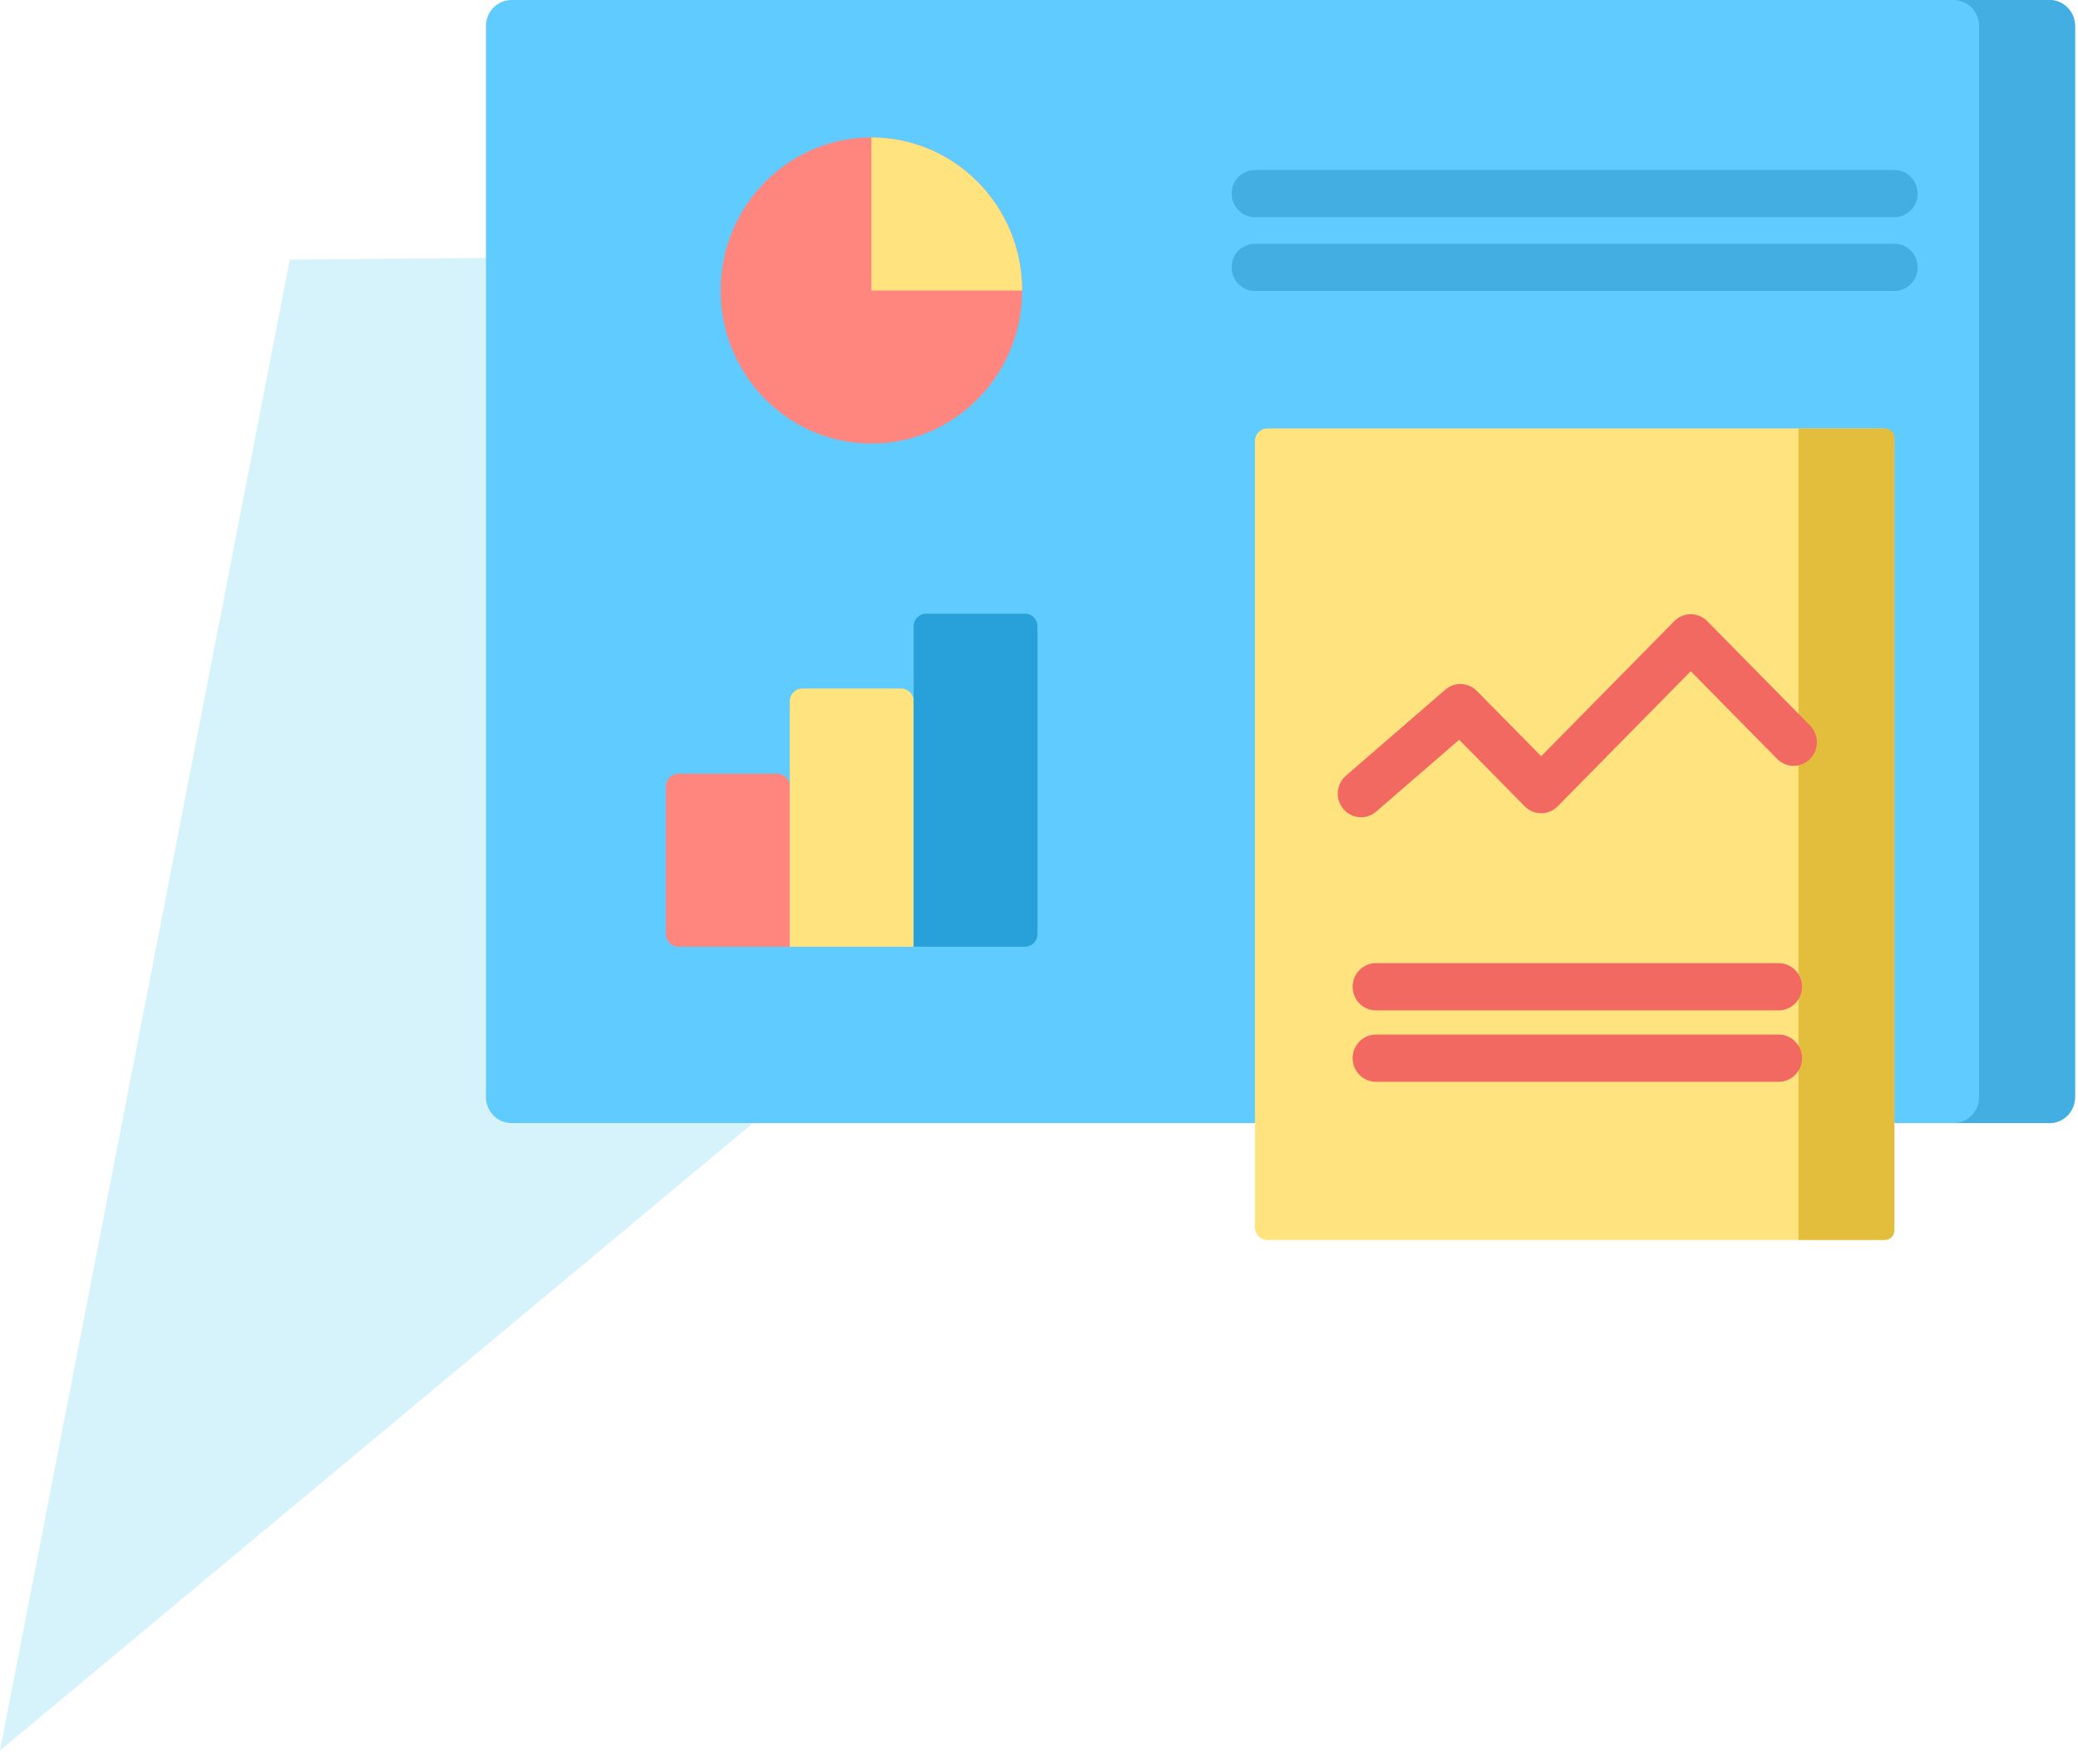
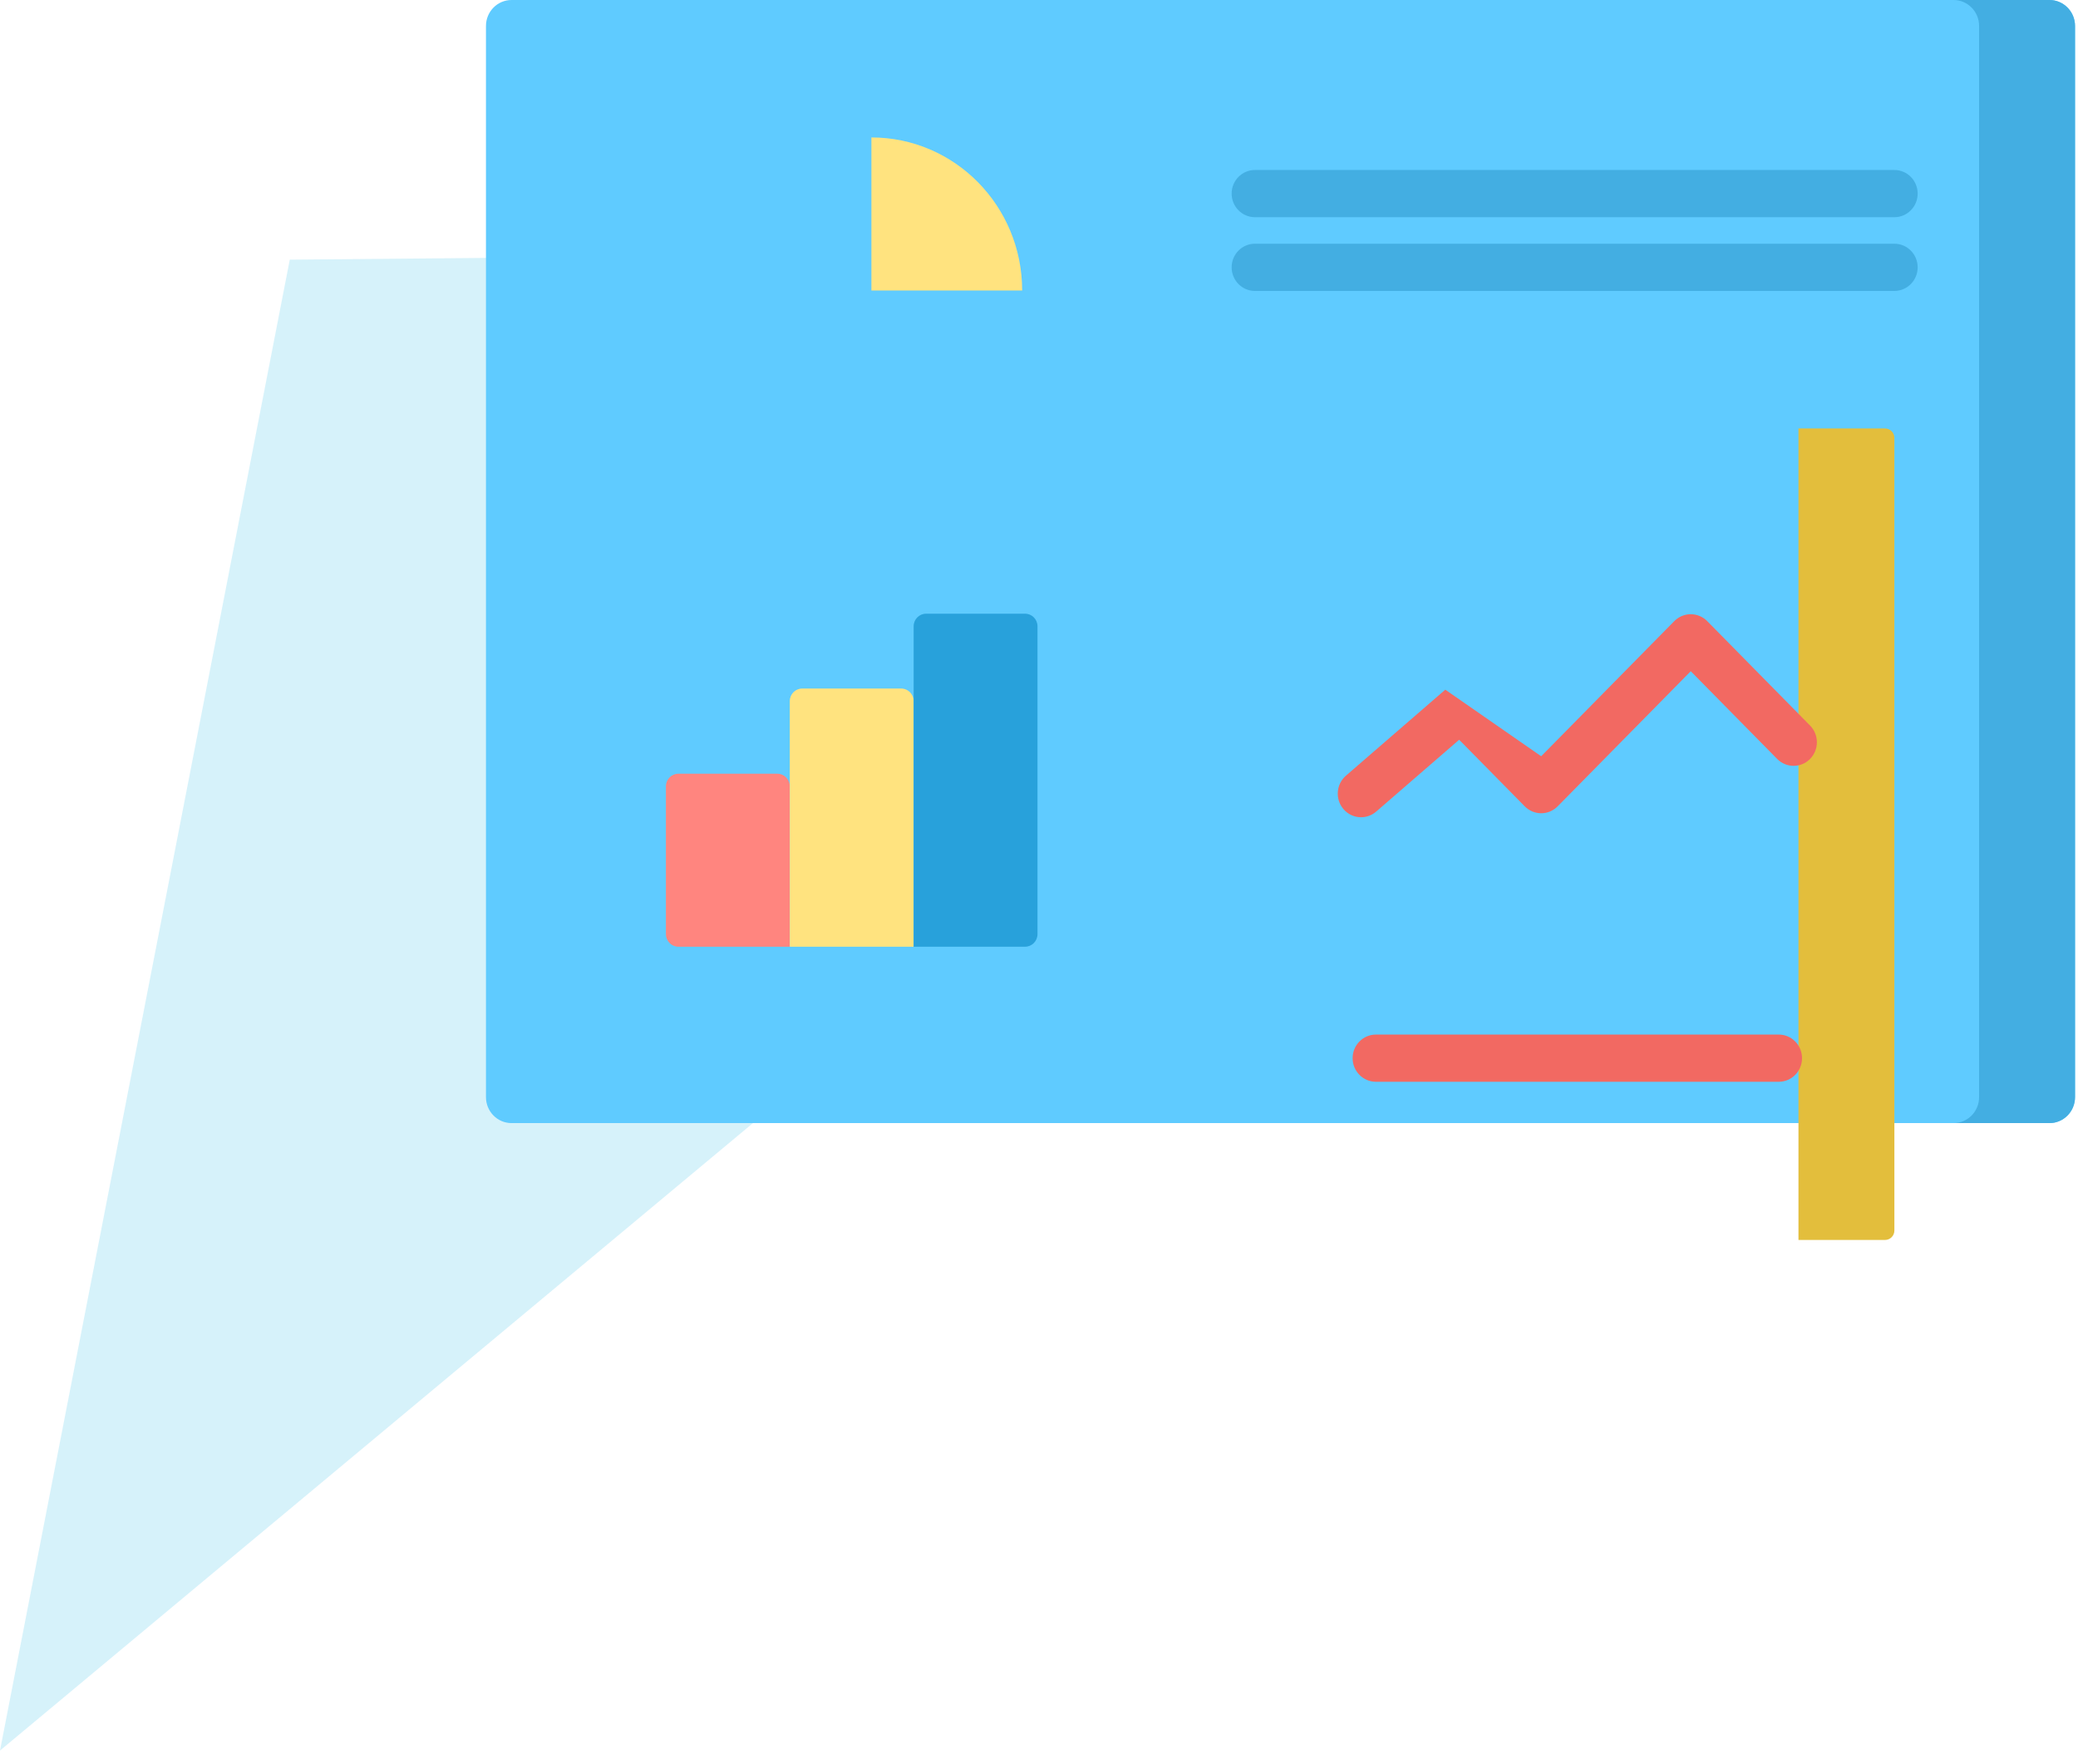
<svg xmlns="http://www.w3.org/2000/svg" width="119px" height="101px" viewBox="0 0 119 101" version="1.1">
  <title>Group 5</title>
  <desc>Created with Sketch.</desc>
  <g id="Page-1" stroke="none" stroke-width="1" fill="none" fill-rule="evenodd">
    <g id="04-company-about-us" transform="translate(-439, -1407)">
      <g id="Group-5" transform="translate(439, 1404)">
        <g id="Rectangle-2" fill="#30BDE6" opacity="0.196">
          <polygon id="Rectangle" transform="translate(51.705, 60.156) rotate(11) translate(-51.705, -60.156) " points="9.17 25.345 94.241 8 9.17 112.312 9.17 63.666" />
        </g>
        <g id="003-analytics-2" transform="translate(27, 3)" fill-rule="nonzero">
          <g id="003-analytics" transform="translate(0.83, 0)">
            <path d="M89.534,64.309 L1.466,64.309 C0.656,64.309 0,63.644 0,62.823 L0,1.486 C0,0.665 0.656,0 1.466,0 L89.534,0 C90.344,0 91,0.665 91,1.486 L91,62.823 C91,63.644 90.344,64.309 89.534,64.309 Z" id="Path" fill="#5FCBFF" />
            <path d="M89.535,0 L84.042,0 C84.851,0 85.507,0.666 85.507,1.487 L85.507,62.822 C85.507,63.643 84.851,64.309 84.042,64.309 L89.535,64.309 C90.344,64.309 91,63.643 91,62.822 L91,1.487 C91,0.666 90.344,0 89.535,0 Z" id="Path" fill="#43AEE2" />
            <path d="M17.398,54.209 L11.016,54.209 C10.624,54.209 10.305,53.886 10.305,53.488 L10.305,45.025 C10.305,44.627 10.624,44.304 11.016,44.304 L16.687,44.304 C17.08,44.304 17.398,44.627 17.398,45.025 L17.398,54.209 Z" id="Path" fill="#FF857F" />
            <path d="M24.491,54.209 L17.398,54.209 L17.398,40.147 C17.398,39.749 17.717,39.426 18.109,39.426 L23.78,39.426 C24.173,39.426 24.491,39.749 24.491,40.147 L24.491,54.209 L24.491,54.209 Z" id="Path" fill="#FFE37F" />
            <path d="M30.874,54.209 L24.491,54.209 L24.491,35.862 C24.491,35.464 24.81,35.141 25.202,35.141 L30.874,35.141 C31.266,35.141 31.584,35.464 31.584,35.862 L31.584,53.488 C31.584,53.886 31.266,54.209 30.874,54.209 Z" id="Path" fill="#28A1DB" />
            <g id="Group" transform="translate(13.33, 7.749)">
-               <ellipse id="Oval" fill="#FF857F" cx="8.743" cy="8.886" rx="8.633" ry="8.764" />
              <path d="M67.325,4.688 L30.705,4.688 C29.969,4.688 29.372,4.083 29.372,3.336 C29.372,2.59 29.969,1.985 30.705,1.985 L67.325,1.985 C68.061,1.985 68.658,2.59 68.658,3.336 C68.658,4.083 68.061,4.688 67.325,4.688 Z" id="Path" fill="#43AEE2" />
              <path d="M67.325,8.91 L30.705,8.91 C29.969,8.91 29.372,8.305 29.372,7.559 C29.372,6.812 29.969,6.207 30.705,6.207 L67.325,6.207 C68.061,6.207 68.658,6.812 68.658,7.559 C68.658,8.305 68.061,8.91 67.325,8.91 Z" id="Path" fill="#43AEE2" />
            </g>
-             <path d="M79.944,71 L44.746,71 C44.354,71 44.035,70.677 44.035,70.279 L44.035,25.255 C44.035,24.857 44.354,24.534 44.746,24.534 L79.944,24.534 C80.337,24.534 80.655,24.857 80.655,25.255 L80.655,70.279 C80.655,70.677 80.337,71 79.944,71 Z" id="Path" fill="#FFE37F" />
            <path d="M75.162,24.534 L75.162,71 L80.122,71 C80.416,71 80.655,70.758 80.655,70.459 L80.655,25.075 C80.655,24.776 80.416,24.534 80.122,24.534 L75.162,24.534 Z" id="Path" fill="#E3BE3C" />
            <g id="Group" transform="translate(22.039, 7.749)">
-               <path d="M51.994,50.105 L28.924,50.105 C28.188,50.105 27.591,49.5 27.591,48.754 C27.591,48.008 28.188,47.402 28.924,47.402 L51.994,47.402 C52.731,47.402 53.327,48.008 53.327,48.754 C53.327,49.5 52.731,50.105 51.994,50.105 Z" id="Path" fill="#F26962" />
              <path d="M51.994,54.194 L28.924,54.194 C28.188,54.194 27.591,53.589 27.591,52.843 C27.591,52.097 28.188,51.491 28.924,51.491 L51.994,51.491 C52.731,51.491 53.327,52.097 53.327,52.843 C53.327,53.589 52.731,54.194 51.994,54.194 Z" id="Path" fill="#F26962" />
              <path d="M8.667,8.884 L0.033,8.884 L0.033,0.121 C4.801,0.121 8.667,4.044 8.667,8.884 Z" id="Path" fill="#FFE37F" />
-               <path d="M28.074,39.047 C27.698,39.047 27.324,38.886 27.06,38.573 C26.582,38.005 26.648,37.152 27.208,36.667 L32.898,31.742 C33.427,31.284 34.215,31.315 34.706,31.814 L38.39,35.554 L46.011,27.818 C46.261,27.564 46.601,27.421 46.954,27.421 C47.308,27.421 47.648,27.564 47.898,27.818 L53.788,33.797 C54.308,34.325 54.308,35.181 53.787,35.708 C53.266,36.236 52.422,36.235 51.902,35.707 L46.955,30.685 L39.334,38.421 C39.084,38.675 38.744,38.818 38.39,38.818 C38.037,38.818 37.697,38.675 37.447,38.421 L33.692,34.609 L28.94,38.723 C28.688,38.94 28.38,39.047 28.074,39.047 Z" id="Path" fill="#F26962" />
+               <path d="M28.074,39.047 C27.698,39.047 27.324,38.886 27.06,38.573 C26.582,38.005 26.648,37.152 27.208,36.667 L32.898,31.742 L38.39,35.554 L46.011,27.818 C46.261,27.564 46.601,27.421 46.954,27.421 C47.308,27.421 47.648,27.564 47.898,27.818 L53.788,33.797 C54.308,34.325 54.308,35.181 53.787,35.708 C53.266,36.236 52.422,36.235 51.902,35.707 L46.955,30.685 L39.334,38.421 C39.084,38.675 38.744,38.818 38.39,38.818 C38.037,38.818 37.697,38.675 37.447,38.421 L33.692,34.609 L28.94,38.723 C28.688,38.94 28.38,39.047 28.074,39.047 Z" id="Path" fill="#F26962" />
            </g>
          </g>
        </g>
      </g>
    </g>
  </g>
</svg>